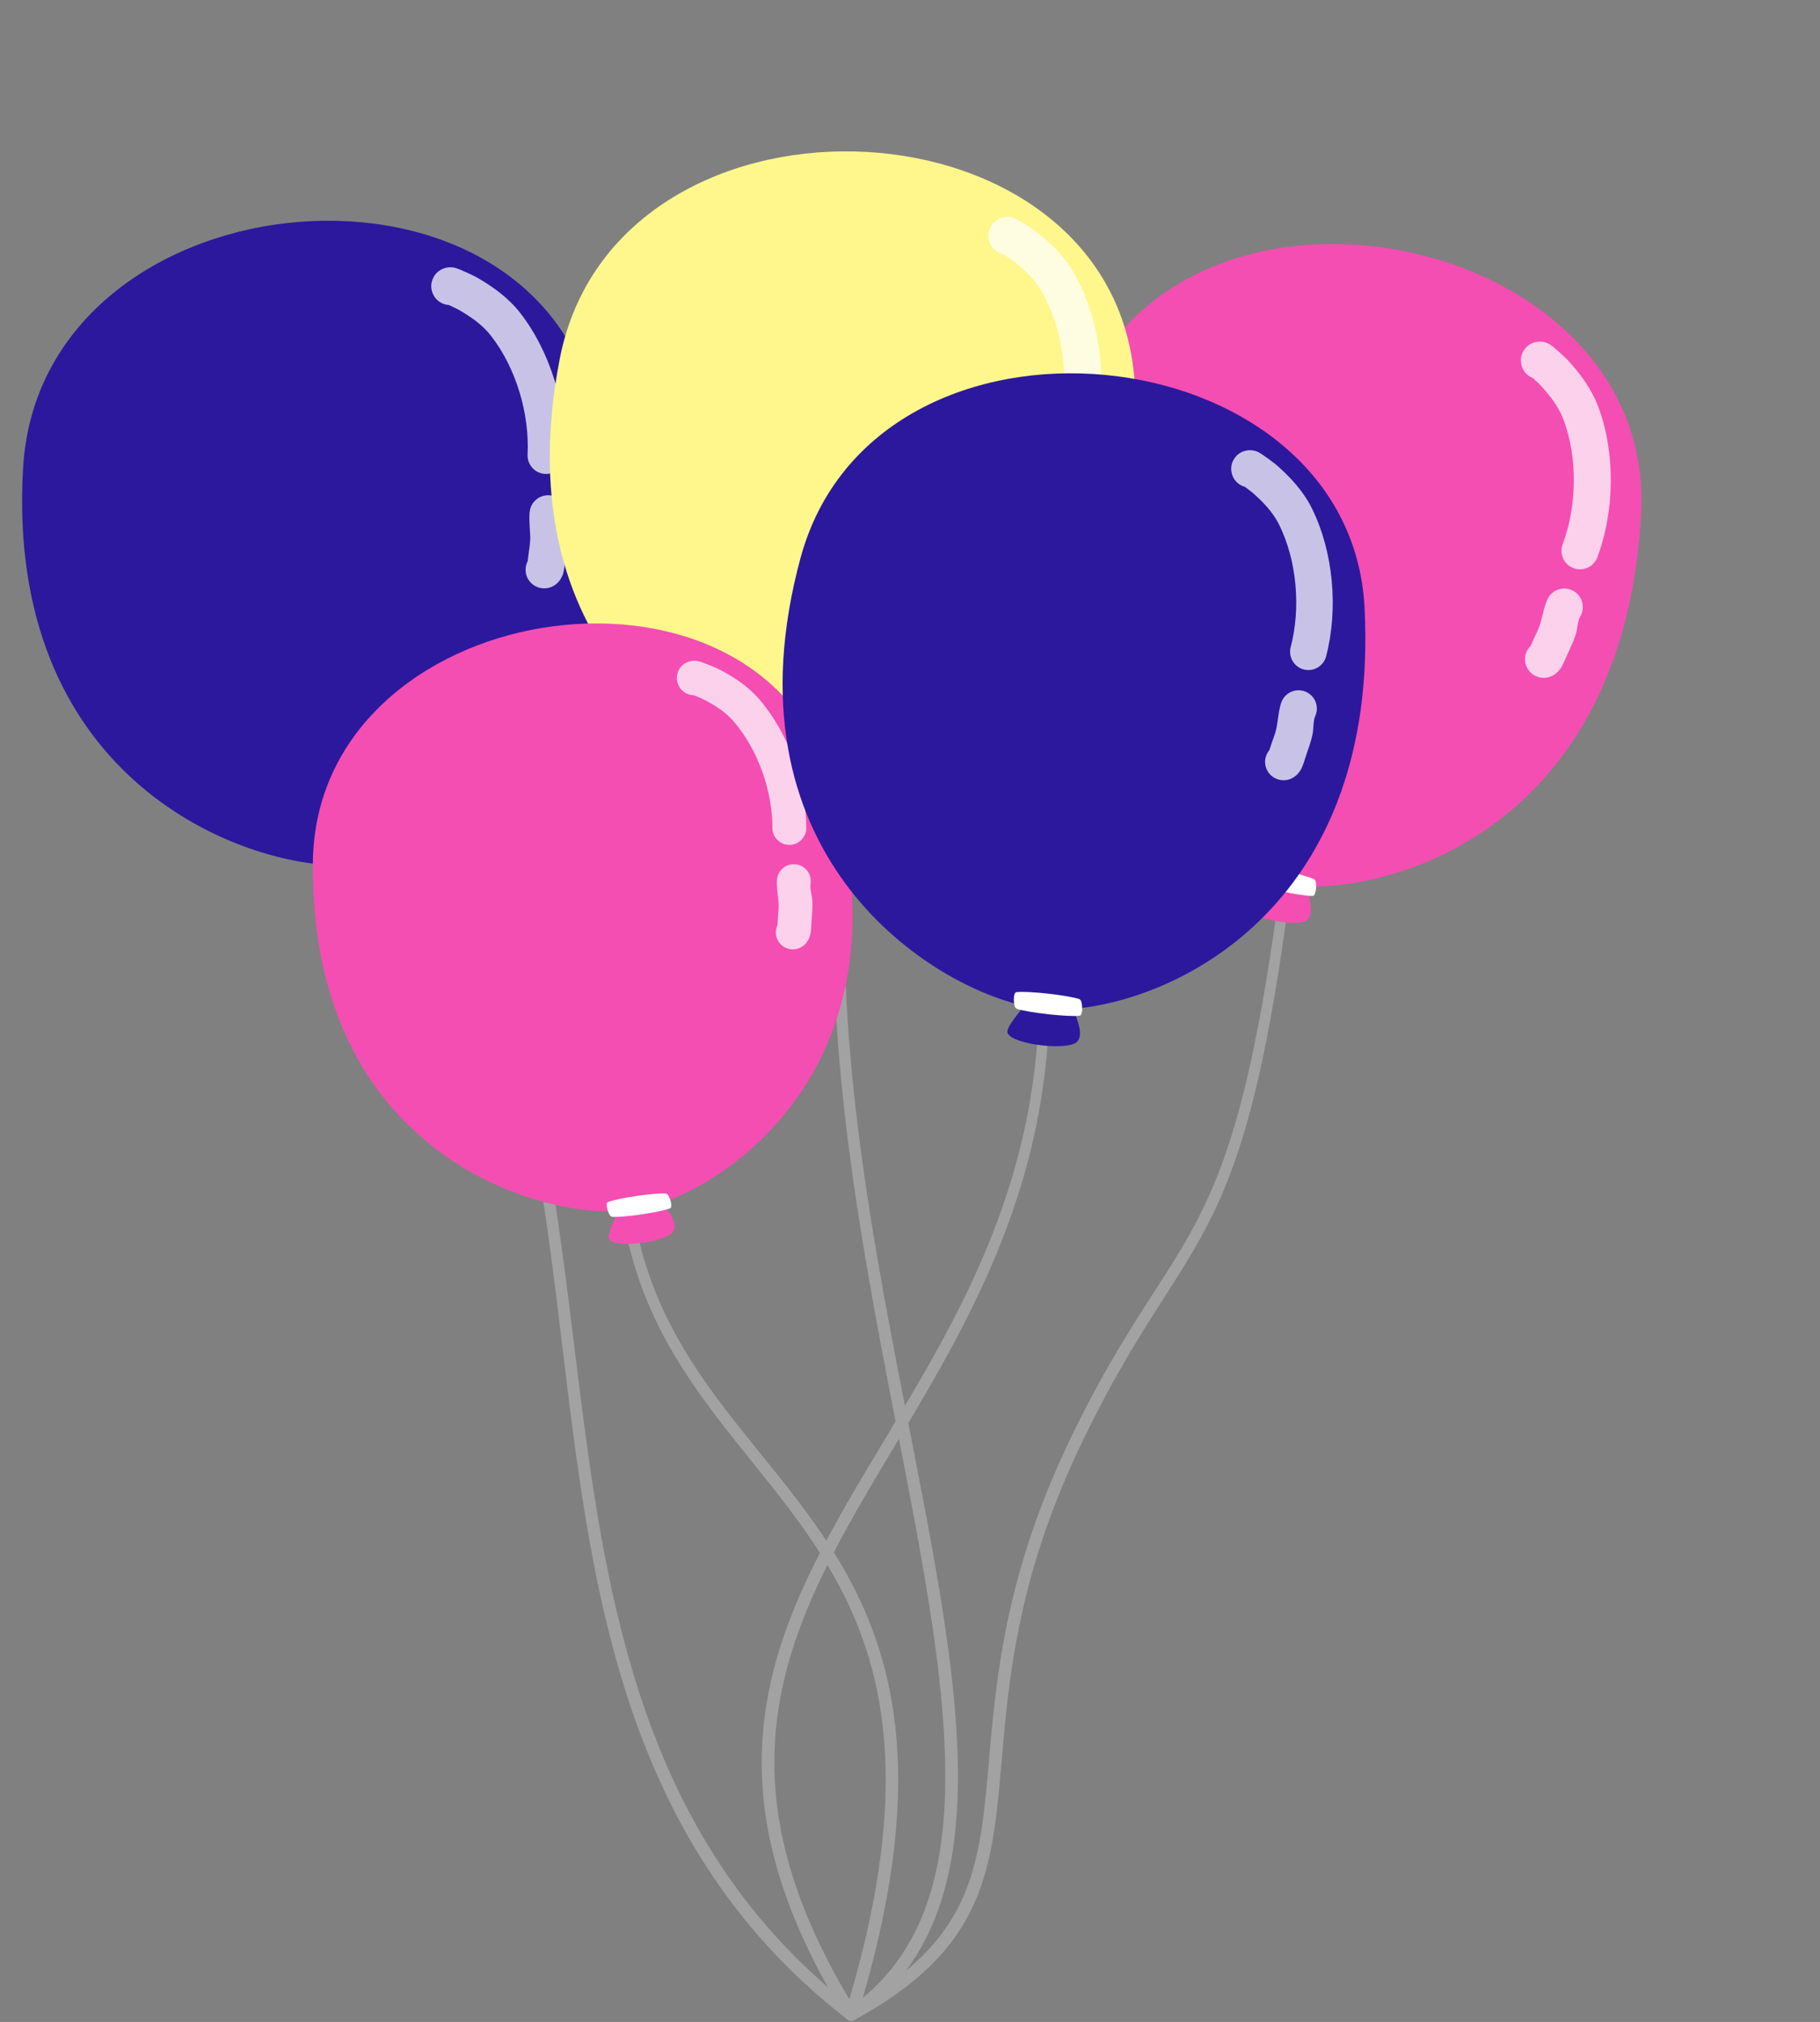
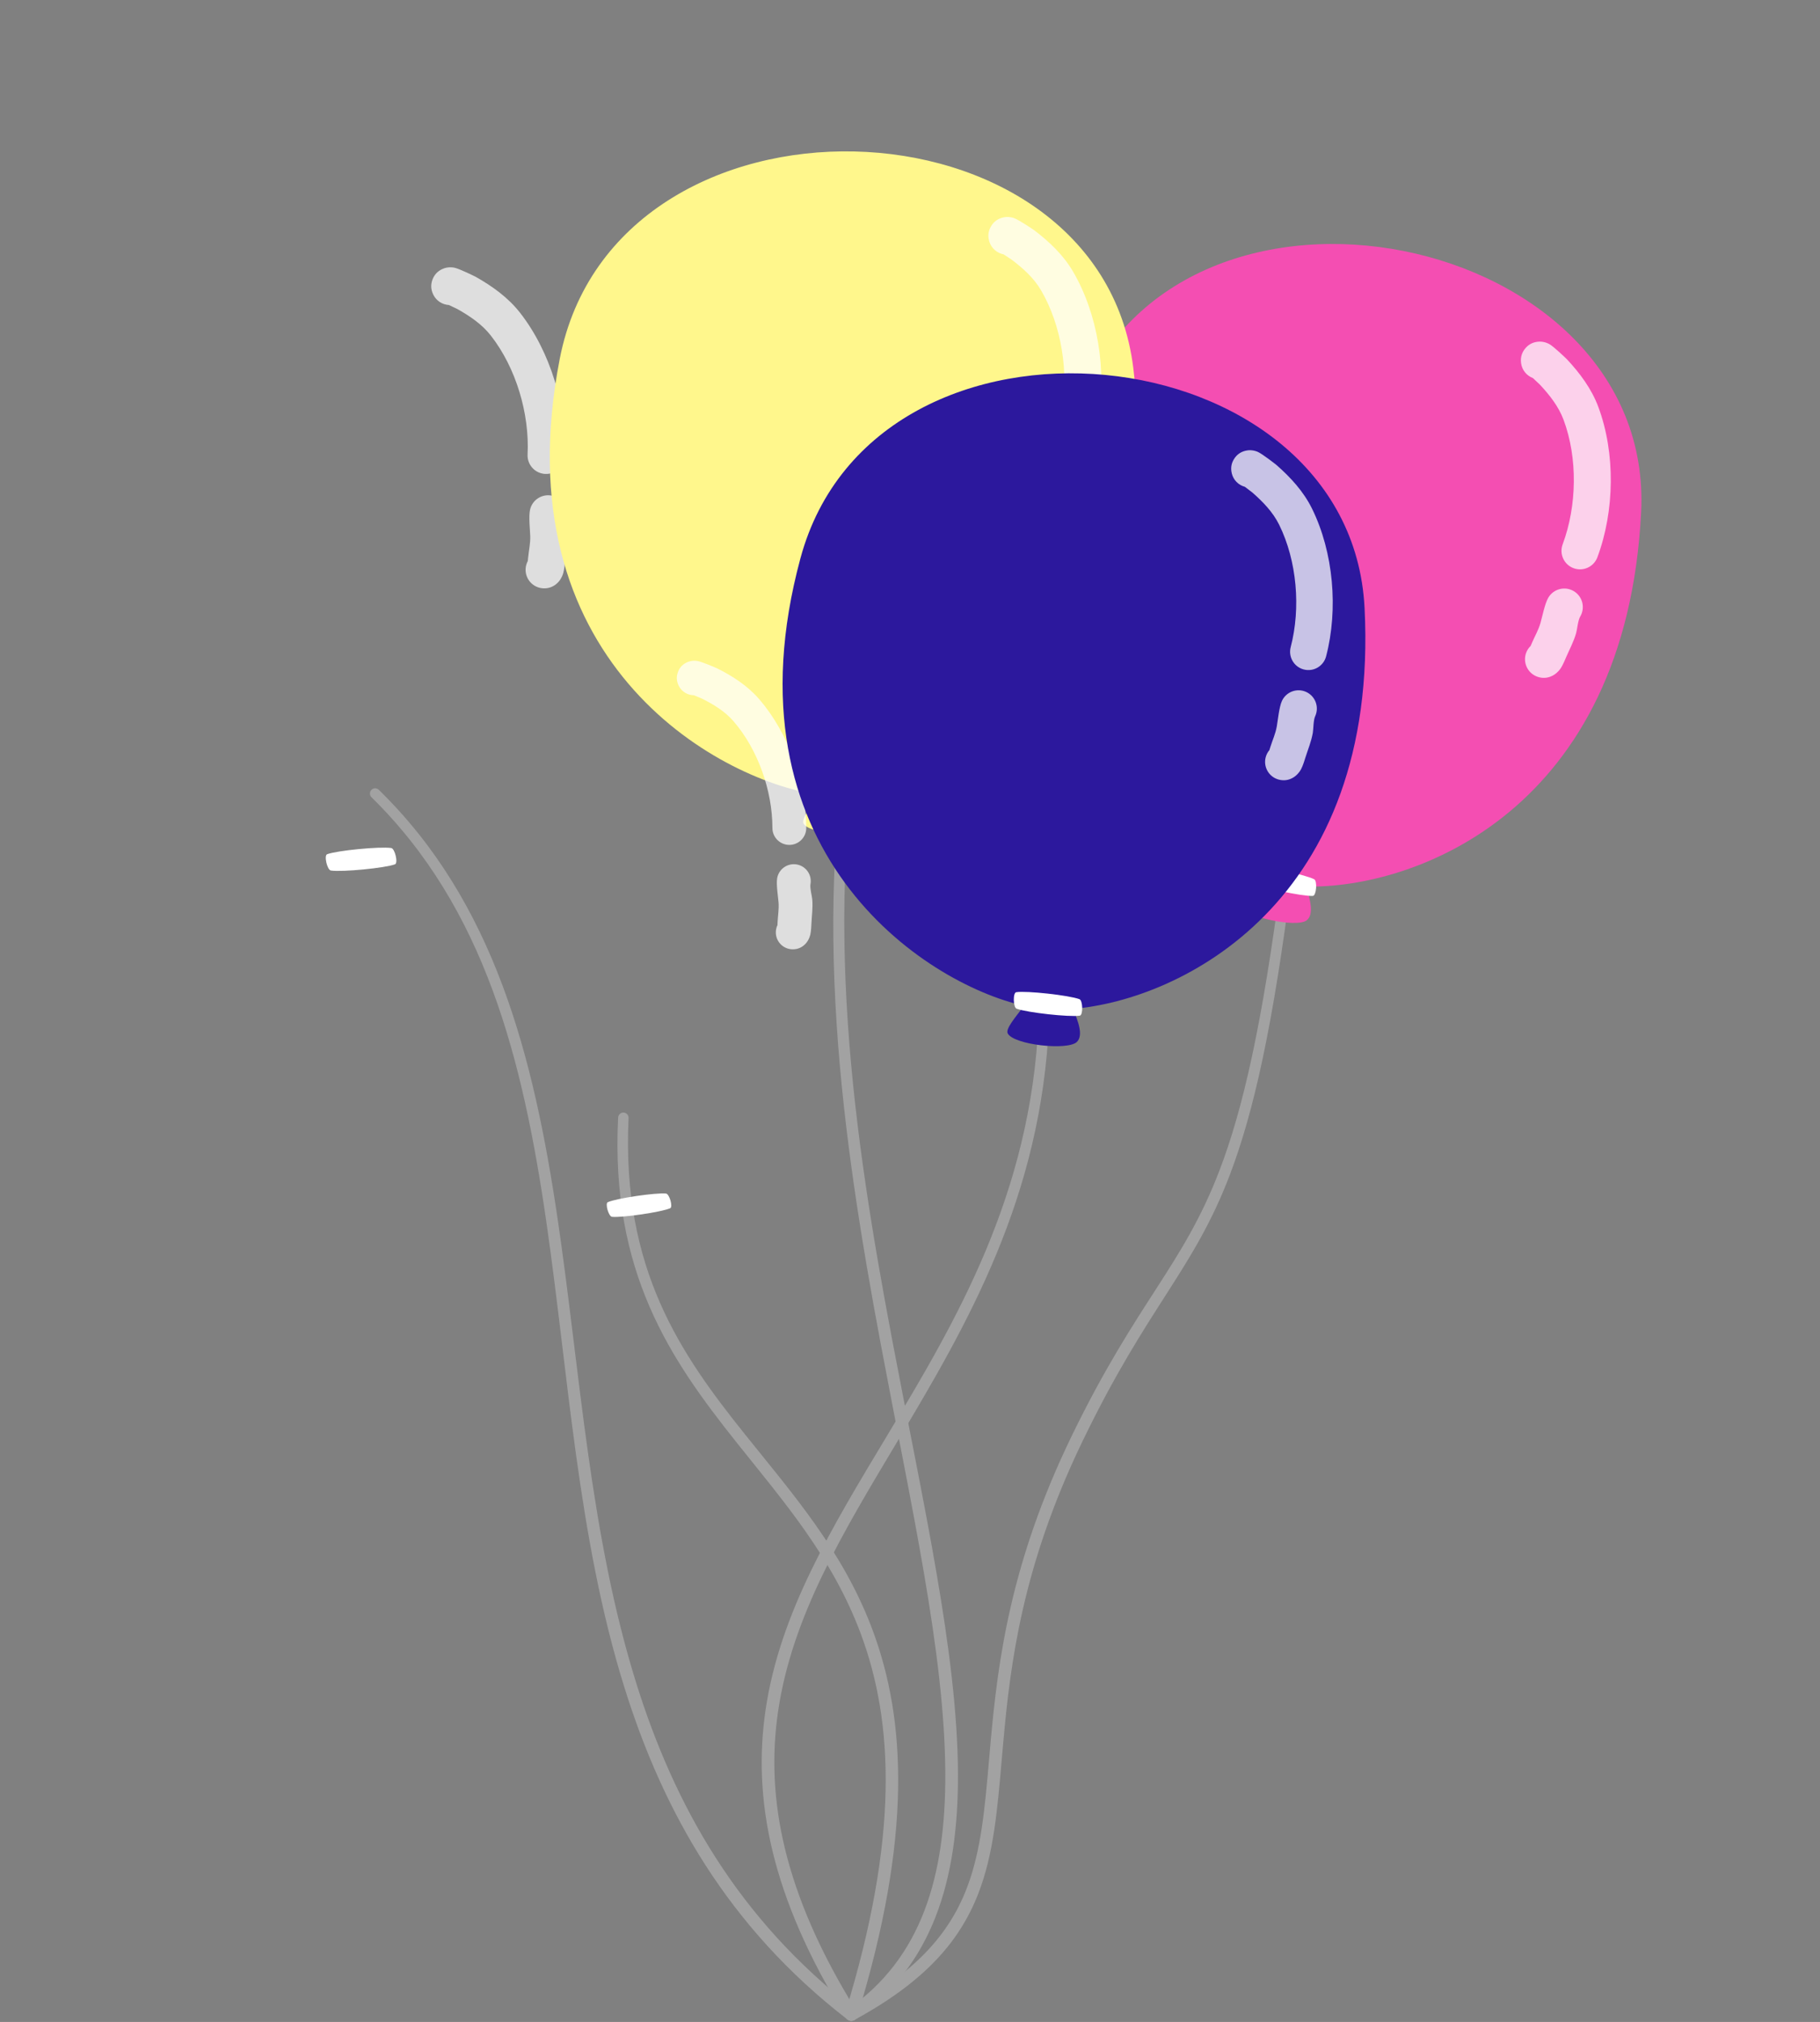
<svg xmlns="http://www.w3.org/2000/svg" clip-rule="evenodd" fill="#000000" fill-rule="evenodd" height="399.1" preserveAspectRatio="xMidYMid meet" stroke-linejoin="round" stroke-miterlimit="2" version="1" viewBox="-4.4 -29.9 359.3 399.1" width="359.3" zoomAndPan="magnify">
  <rect x="-4.4" y="-29.9" width="359.3" height="399.1" fill="#808080" stroke="none" />
  <g>
    <g>
      <g>
        <g fill="#a2a2a2" id="change1_1">
          <path d="M329.186,616.364C340.047,580.939 338.782,557.833 332.238,540.213C326.432,524.579 316.444,513.265 307.007,501.478C294.31,485.62 282.625,468.88 284.028,439.05C284.056,438.483 283.618,438 283.05,437.972C282.483,437.944 282,438.382 281.972,438.95C280.432,469.46 292.277,486.645 305.213,502.91C314.458,514.533 324.27,525.672 329.952,541.06C336.33,558.328 337.471,580.947 326.814,615.636C326.613,616.291 326.982,616.985 327.636,617.186C328.291,617.387 328.985,617.018 329.186,616.364Z" transform="matrix(1 0 0 1 -164.34 -248.269)" />
          <path d="M328.706,617.02C343.974,606.455 349.16,589.616 349.058,568.373C348.943,544.575 342.194,515.192 336.117,483.072C328.514,442.893 321.955,398.402 331.007,355.212C331.124,354.656 330.768,354.11 330.212,353.993C329.656,353.876 329.11,354.232 328.993,354.788C319.776,398.242 326.213,443.049 333.787,483.511C339.77,515.475 346.457,544.709 346.558,568.384C346.644,588.696 341.889,604.874 327.294,614.98C326.731,615.37 326.591,616.143 326.98,616.706C327.37,617.269 328.143,617.409 328.706,617.02Z" transform="matrix(1 0 0 1 -164.34 -248.269)" />
          <path d="M328.593,617.089C344.267,608.561 350.91,599.59 354.167,588.961C356.552,581.179 357.088,572.479 357.998,562.336C359.403,546.677 361.74,527.525 373.622,502.899C386.575,476.032 395.525,469.211 402.755,450.205C407.343,438.142 411.247,421.184 415.021,391.13C415.093,390.566 414.693,390.05 414.13,389.979C413.566,389.907 413.05,390.307 412.979,390.87C409.156,420.658 405.261,437.465 400.68,449.413C393.423,468.343 384.467,475.112 371.484,501.865C359.386,526.817 356.956,546.232 355.515,562.112C354.612,572.059 354.115,580.596 351.777,588.229C348.682,598.332 342.302,606.797 327.407,614.911C326.806,615.238 326.583,615.992 326.911,616.593C327.238,617.194 327.992,617.417 328.593,617.089Z" transform="matrix(1 0 0 1 -164.34 -248.269)" />
          <path d="M328.758,615.019C305.6,597.126 293.079,574.735 285.523,550.518C276.374,521.196 274.481,489.194 270.052,459.141C265.267,426.674 257.501,396.482 234.72,374.264C234.313,373.867 233.661,373.874 233.264,374.28C232.867,374.687 232.874,375.339 233.28,375.736C255.668,397.678 263.147,427.478 267.787,459.472C272.165,489.66 273.994,521.804 283.15,551.257C290.827,575.948 303.637,598.746 327.242,616.981C327.783,617.4 328.563,617.3 328.981,616.758C329.4,616.217 329.3,615.437 328.758,615.019Z" transform="matrix(1 0 0 1 -164.34 -248.269)" />
          <path d="M329.054,615.346C314.577,592.032 311.054,573.203 313.54,556.217C316.299,537.365 326.405,520.792 337.065,502.949C350.857,479.862 365.57,454.69 367.028,420.045C367.053,419.477 366.612,418.996 366.045,418.972C365.477,418.947 364.996,419.388 364.972,419.955C363.425,454.178 348.754,478.979 335.064,501.75C324.179,519.854 313.909,536.699 311.081,555.856C308.505,573.312 312.064,592.692 326.946,616.654C327.308,617.236 328.073,617.415 328.654,617.054C329.236,616.692 329.415,615.927 329.054,615.346Z" transform="matrix(1 0 0 1 -164.34 -248.269)" />
        </g>
        <g>
          <g id="change2_1">
-             <path d="M572.906,367.485C554.081,368.152 512.259,353.926 512.704,298.764C513.128,246.334 599.325,233.025 614.665,281.454C630.907,332.731 600.347,359.22 581.668,365.764C583.202,367.73 584.793,369.993 583.883,371.447C582.657,373.404 572.883,374.868 571.286,373.116C570.658,372.426 571.892,369.903 572.906,367.485Z" fill="#2c189d" transform="rotate(2.861 5580.234 -11042.802) scale(1.095)" />
-           </g>
+             </g>
          <g id="change3_14">
            <path d="M587.915,265.595L589.509,266.261C591.809,267.411 594.045,268.766 595.735,270.715C600.554,276.275 603.427,284.422 603.427,291.799C603.427,293.643 604.924,295.14 606.768,295.14C608.612,295.14 610.109,293.643 610.109,291.799C610.109,282.886 606.607,273.056 600.785,266.339C598.52,263.725 595.581,261.825 592.498,260.284C592.43,260.25 589.434,258.937 588.532,258.82C587.536,258.691 586.82,258.96 586.397,259.18C585.511,259.642 584.988,260.34 584.726,261.176C584.527,261.815 584.393,262.726 584.99,263.836C585.589,264.95 586.732,265.587 587.915,265.595Z" fill="#ffffff" fill-opacity="0.74" transform="rotate(2.861 5580.234 -11042.802) scale(1.095)" />
          </g>
          <g id="change3_7">
            <path d="M604.423,310.975C604.216,311.41 604.1,311.896 604.1,312.409C604.1,314.253 605.597,315.75 607.441,315.75C608.368,315.75 609.259,315.429 610.003,314.615C610.323,314.264 610.7,313.69 610.901,312.892C611.082,312.172 611.118,310.861 611.129,310.648C611.21,309.024 611.429,307.593 611.298,305.926C611.244,305.24 610.802,303.672 610.944,302.884C611.272,301.069 610.065,299.33 608.25,299.002C606.435,298.675 604.696,299.882 604.368,301.697C604.147,302.922 604.552,305.385 604.636,306.452C604.744,307.816 604.521,308.985 604.455,310.315L604.423,310.975Z" fill="#ffffff" fill-opacity="0.74" transform="rotate(2.861 5580.234 -11042.802) scale(1.095)" />
          </g>
          <g id="change3_5">
            <path d="M369,447C371,446.833 379,447.5 381,448C381.647,448.162 381.664,449.945 381,450C379,450.167 371,449.5 369,449C368.353,448.838 368.336,447.055 369,447Z" fill="#ffffff" transform="matrix(1.024 -.236 .37 1.608 -483.066 -492.981)" />
          </g>
        </g>
        <g>
          <g id="change4_2">
            <path d="M572.906,367.485C554.081,368.152 512.259,353.926 512.704,298.764C513.128,246.334 599.325,233.025 614.665,281.454C630.907,332.731 600.347,359.22 581.668,365.764C583.202,367.73 584.793,369.993 583.883,371.447C582.657,373.404 572.883,374.868 571.286,373.116C570.658,372.426 571.892,369.903 572.906,367.485Z" fill="#f44eb2" transform="scale(1.095) rotate(20.469 1052.543 -720.697)" />
          </g>
          <g id="change3_12">
            <path d="M587.915,265.595L589.509,266.261C591.809,267.411 594.045,268.766 595.735,270.715C600.554,276.275 603.427,284.422 603.427,291.799C603.427,293.643 604.924,295.14 606.768,295.14C608.612,295.14 610.109,293.643 610.109,291.799C610.109,282.886 606.607,273.056 600.785,266.339C598.52,263.725 595.581,261.825 592.498,260.284C592.43,260.25 589.434,258.937 588.532,258.82C587.536,258.691 586.82,258.96 586.397,259.18C585.511,259.642 584.988,260.34 584.726,261.176C584.527,261.815 584.393,262.726 584.99,263.836C585.589,264.95 586.732,265.587 587.915,265.595Z" fill="#ffffff" fill-opacity="0.74" transform="scale(1.095) rotate(20.469 1052.543 -720.697)" />
          </g>
          <g id="change3_3">
            <path d="M604.423,310.975C604.216,311.41 604.1,311.896 604.1,312.409C604.1,314.253 605.597,315.75 607.441,315.75C608.368,315.75 609.259,315.429 610.003,314.615C610.323,314.264 610.7,313.69 610.901,312.892C611.082,312.172 611.118,310.861 611.129,310.648C611.21,309.024 611.429,307.593 611.298,305.926C611.244,305.24 610.802,303.672 610.944,302.884C611.272,301.069 610.065,299.33 608.25,299.002C606.435,298.675 604.696,299.882 604.368,301.697C604.147,302.922 604.552,305.385 604.636,306.452C604.744,307.816 604.521,308.985 604.455,310.315L604.423,310.975Z" fill="#ffffff" fill-opacity="0.74" transform="scale(1.095) rotate(20.469 1052.543 -720.697)" />
          </g>
          <g id="change3_13">
            <path d="M369,447C371,446.833 379,447.5 381,448C381.647,448.162 381.664,449.945 381,450C379,450.167 371,449.5 369,449C368.353,448.838 368.336,447.055 369,447Z" fill="#ffffff" transform="matrix(1.048 .085 -.134 1.645 -84.214 -625.695)" />
          </g>
        </g>
        <g>
          <g id="change5_1">
            <path d="M572.906,367.485C554.081,368.152 512.259,353.926 512.704,298.764C513.128,246.334 599.325,233.025 614.665,281.454C630.907,332.731 600.347,359.22 581.668,365.764C583.202,367.73 584.793,369.993 583.883,371.447C582.657,373.404 572.883,374.868 571.286,373.116C570.658,372.426 571.892,369.903 572.906,367.485Z" fill="#fff78c" transform="rotate(10.551 1883.632 -2281.453) scale(1.095)" />
          </g>
          <g id="change3_6">
            <path d="M587.915,265.595L589.509,266.261C591.809,267.411 594.045,268.766 595.735,270.715C600.554,276.275 603.427,284.422 603.427,291.799C603.427,293.643 604.924,295.14 606.768,295.14C608.612,295.14 610.109,293.643 610.109,291.799C610.109,282.886 606.607,273.056 600.785,266.339C598.52,263.725 595.581,261.825 592.498,260.284C592.43,260.25 589.434,258.937 588.532,258.82C587.536,258.691 586.82,258.96 586.397,259.18C585.511,259.642 584.988,260.34 584.726,261.176C584.527,261.815 584.393,262.726 584.99,263.836C585.589,264.95 586.732,265.587 587.915,265.595Z" fill="#ffffff" fill-opacity="0.74" transform="rotate(10.551 1883.632 -2281.453) scale(1.095)" />
          </g>
          <g id="change3_1">
            <path d="M604.423,310.975C604.216,311.41 604.1,311.896 604.1,312.409C604.1,314.253 605.597,315.75 607.441,315.75C608.368,315.75 609.259,315.429 610.003,314.615C610.323,314.264 610.7,313.69 610.901,312.892C611.082,312.172 611.118,310.861 611.129,310.648C611.21,309.024 611.429,307.593 611.298,305.926C611.244,305.24 610.802,303.672 610.944,302.884C611.272,301.069 610.065,299.33 608.25,299.002C606.435,298.675 604.696,299.882 604.368,301.697C604.147,302.922 604.552,305.385 604.636,306.452C604.744,307.816 604.521,308.985 604.455,310.315L604.423,310.975Z" fill="#ffffff" fill-opacity="0.74" transform="rotate(10.551 1883.632 -2281.453) scale(1.095)" />
          </g>
          <g id="change3_2">
            <path d="M369,447C371,446.833 379,447.5 381,448C381.647,448.162 381.664,449.945 381,450C379,450.167 371,449.5 369,449C368.353,448.838 368.336,447.055 369,447Z" fill="#ffffff" transform="matrix(1.047 -.097 .152 1.643 -298.449 -574.186)" />
          </g>
        </g>
        <g>
          <g id="change4_1">
-             <path d="M572.906,367.485C554.081,368.152 512.259,353.926 512.704,298.764C513.128,246.334 599.325,233.025 614.665,281.454C630.907,332.731 600.347,359.22 581.668,365.764C583.202,367.73 584.793,369.993 583.883,371.447C582.657,373.404 572.883,374.868 571.286,373.116C570.658,372.426 571.892,369.903 572.906,367.485Z" fill="#f44eb2" transform="matrix(1 0 0 1 -455.34 -158.269)" />
-           </g>
+             </g>
          <g id="change3_11">
            <path d="M587.915,265.595L589.509,266.261C591.809,267.411 594.045,268.766 595.735,270.715C600.554,276.275 603.427,284.422 603.427,291.799C603.427,293.643 604.924,295.14 606.768,295.14C608.612,295.14 610.109,293.643 610.109,291.799C610.109,282.886 606.607,273.056 600.785,266.339C598.52,263.725 595.581,261.825 592.498,260.284C592.43,260.25 589.434,258.937 588.532,258.82C587.536,258.691 586.82,258.96 586.397,259.18C585.511,259.642 584.988,260.34 584.726,261.176C584.527,261.815 584.393,262.726 584.99,263.836C585.589,264.95 586.732,265.587 587.915,265.595Z" fill="#ffffff" fill-opacity="0.74" transform="matrix(1 0 0 1 -455.34 -158.269)" />
          </g>
          <g id="change3_8">
            <path d="M604.423,310.975C604.216,311.41 604.1,311.896 604.1,312.409C604.1,314.253 605.597,315.75 607.441,315.75C608.368,315.75 609.259,315.429 610.003,314.615C610.323,314.264 610.7,313.69 610.901,312.892C611.082,312.172 611.118,310.861 611.129,310.648C611.21,309.024 611.429,307.593 611.298,305.926C611.244,305.24 610.802,303.672 610.944,302.884C611.272,301.069 610.065,299.33 608.25,299.002C606.435,298.675 604.696,299.882 604.368,301.697C604.147,302.922 604.552,305.385 604.636,306.452C604.744,307.816 604.521,308.985 604.455,310.315L604.423,310.975Z" fill="#ffffff" fill-opacity="0.74" transform="matrix(1 0 0 1 -455.34 -158.269)" />
          </g>
          <g id="change3_4">
            <path d="M369,447C371,446.833 379,447.5 381,448C381.647,448.162 381.664,449.945 381,450C379,450.167 371,449.5 369,449C368.353,448.838 368.336,447.055 369,447Z" fill="#ffffff" transform="matrix(.923 -.262 .411 1.45 -408.706 -344.09)" />
          </g>
        </g>
        <g>
          <g id="change2_2">
            <path d="M572.906,367.485C554.081,368.152 512.259,353.926 512.704,298.764C513.128,246.334 599.325,233.025 614.665,281.454C630.907,332.731 600.347,359.22 581.668,365.764C583.202,367.73 584.793,369.993 583.883,371.447C582.657,373.404 572.883,374.868 571.286,373.116C570.658,372.426 571.892,369.903 572.906,367.485Z" fill="#2c189d" transform="rotate(14.664 1296.928 -1355.102) scale(1.081)" />
          </g>
          <g id="change3_9">
            <path d="M587.915,265.595L589.509,266.261C591.809,267.411 594.045,268.766 595.735,270.715C600.554,276.275 603.427,284.422 603.427,291.799C603.427,293.643 604.924,295.14 606.768,295.14C608.612,295.14 610.109,293.643 610.109,291.799C610.109,282.886 606.607,273.056 600.785,266.339C598.52,263.725 595.581,261.825 592.498,260.284C592.43,260.25 589.434,258.937 588.532,258.82C587.536,258.691 586.82,258.96 586.397,259.18C585.511,259.642 584.988,260.34 584.726,261.176C584.527,261.815 584.393,262.726 584.99,263.836C585.589,264.95 586.732,265.587 587.915,265.595Z" fill="#ffffff" fill-opacity="0.74" transform="rotate(14.664 1296.928 -1355.102) scale(1.081)" />
          </g>
          <g id="change3_15">
            <path d="M604.423,310.975C604.216,311.41 604.1,311.896 604.1,312.409C604.1,314.253 605.597,315.75 607.441,315.75C608.368,315.75 609.259,315.429 610.003,314.615C610.323,314.264 610.7,313.69 610.901,312.892C611.082,312.172 611.118,310.861 611.129,310.648C611.21,309.024 611.429,307.593 611.298,305.926C611.244,305.24 610.802,303.672 610.944,302.884C611.272,301.069 610.065,299.33 608.25,299.002C606.435,298.675 604.696,299.882 604.368,301.697C604.147,302.922 604.552,305.385 604.636,306.452C604.744,307.816 604.521,308.985 604.455,310.315L604.423,310.975Z" fill="#ffffff" fill-opacity="0.74" transform="rotate(14.664 1296.928 -1355.102) scale(1.081)" />
          </g>
          <g id="change3_10">
            <path d="M369,447C371,446.833 379,447.5 381,448C381.647,448.162 381.664,449.945 381,450C379,450.167 371,449.5 369,449C368.353,448.838 368.336,447.055 369,447Z" fill="#ffffff" transform="matrix(1.037 -.021 .033 1.628 -201.18 -554.023)" />
          </g>
        </g>
      </g>
    </g>
  </g>
</svg>